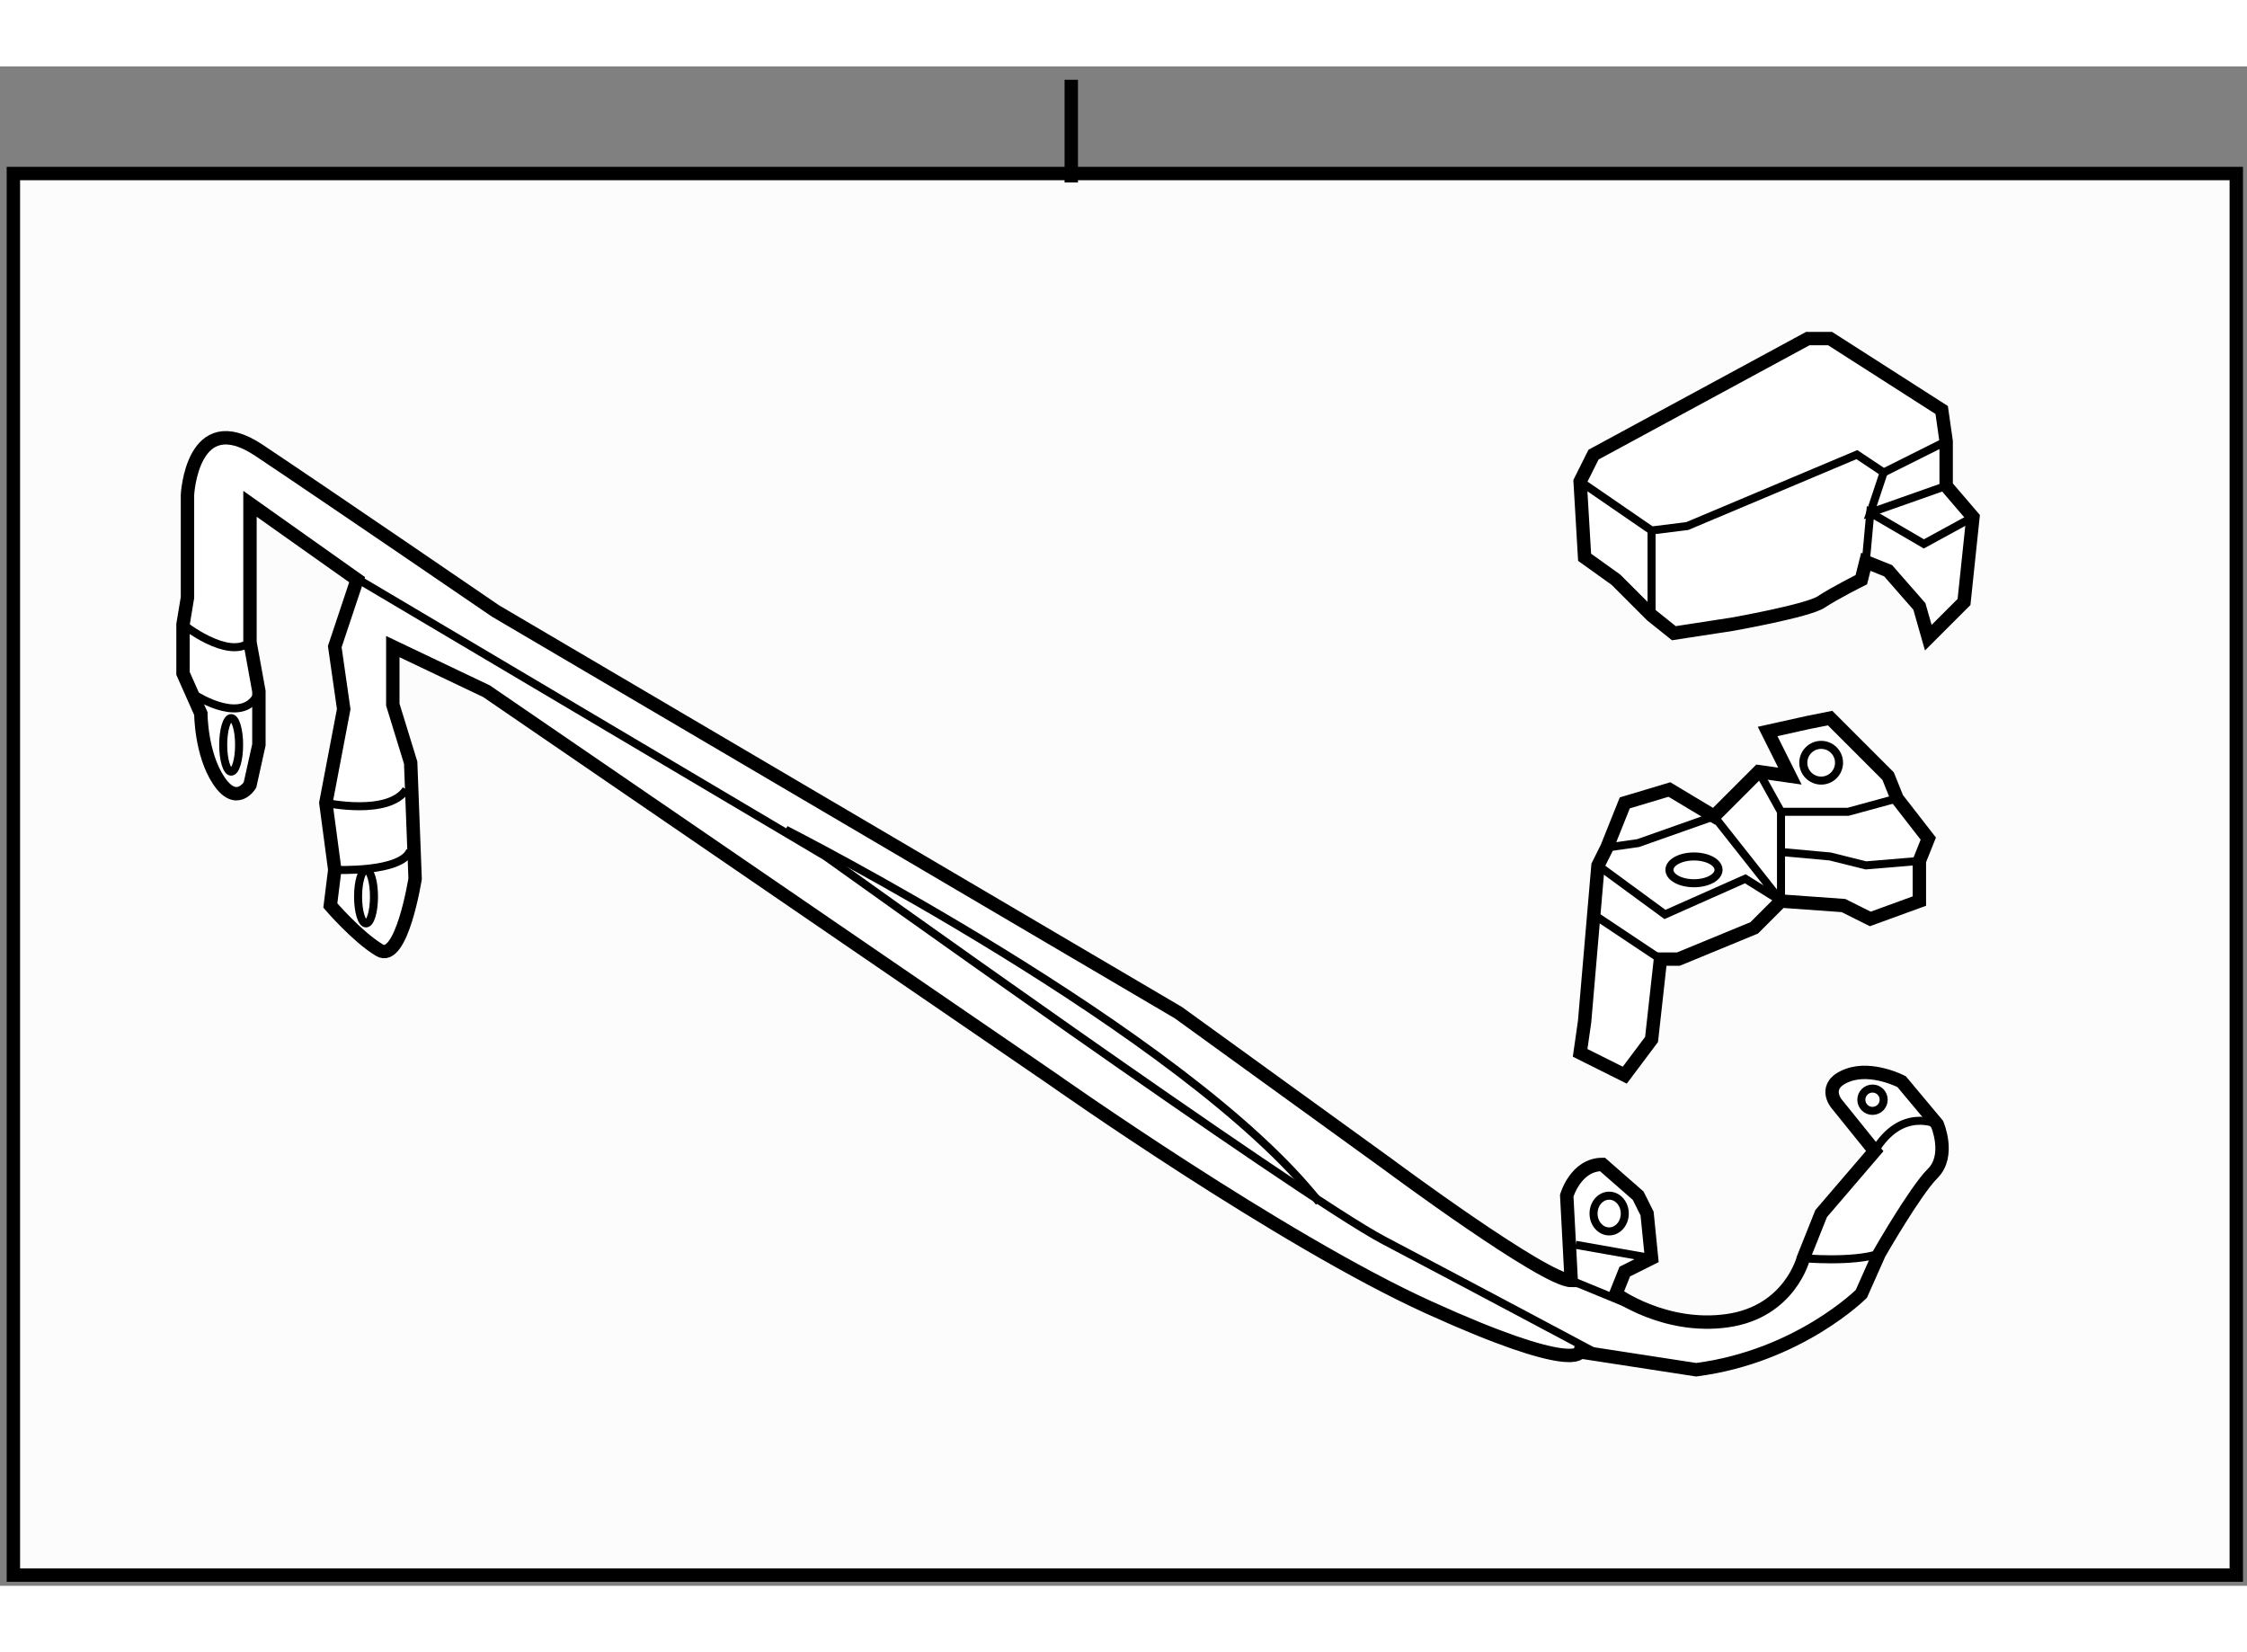
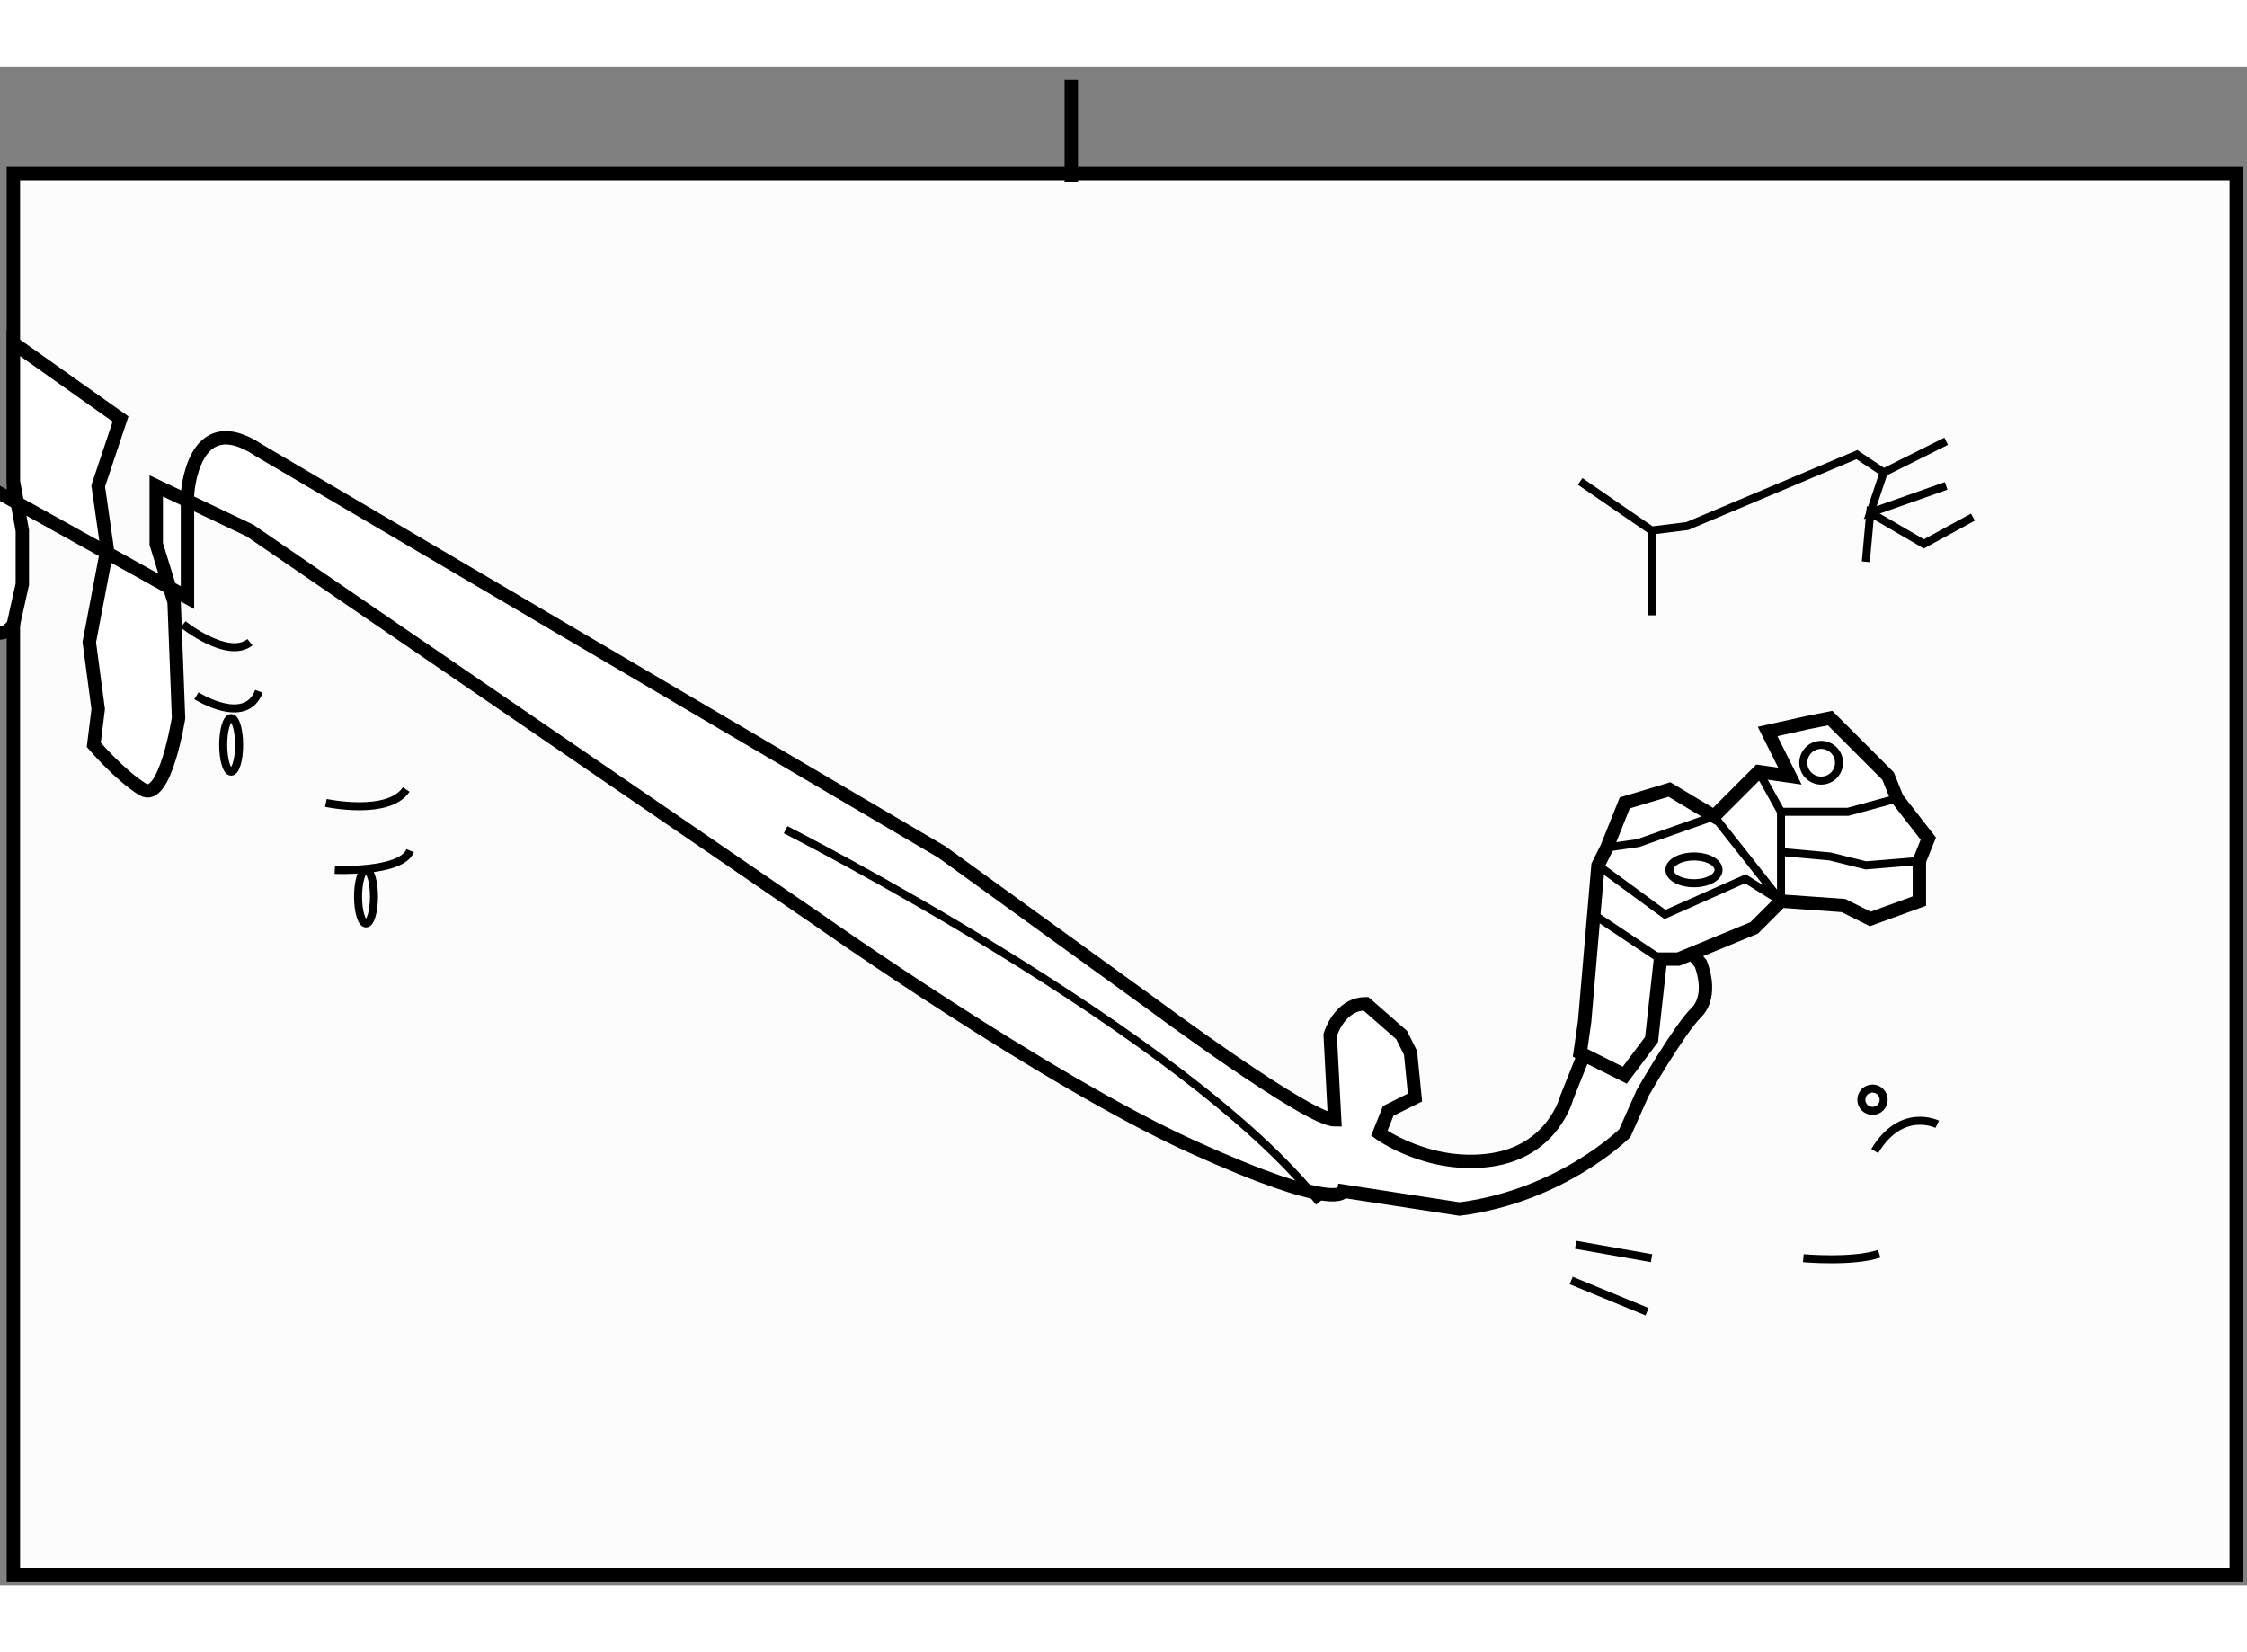
<svg xmlns="http://www.w3.org/2000/svg" version="1.1" x="0px" y="0px" width="244.8px" height="180px" viewBox="144.872 12.905 83.9 56.733" enable-background="new 0 0 244.8 180" xml:space="preserve">
  <rect x="144.872" y="12.905" width="83.9" height="56.733" fill="#808080" stroke="none" />
  <g>
    <rect x="145.372" y="16.905" fill="#FCFCFC" stroke="#000000" stroke-width="0.5" width="83" height="52.333" />
    <line fill="none" stroke="#000000" stroke-width="0.5" x1="184.872" y1="13.405" x2="184.872" y2="17.238" />
  </g>
  <g>
-     <path fill="#FFFFFF" stroke="#000000" stroke-width="0.5" d="M151.872,32.738v-1.833v-2c0,0,0.167-3.334,2.667-1.667     s8.833,6,8.833,6l25.5,15l7.834,5.667c0,0,5.833,4.333,6.833,4.333l-0.167-3.167c0,0,0.334-1.167,1.334-1.167l1.333,1.167     l0.333,0.667l0.167,1.667l-1,0.5l-0.333,0.833c0,0,1.832,1.333,4.166,1s2.834-2.333,2.834-2.333l0.666-1.667l2-2.333l-1.435-1.78     c0,0-0.563-0.688,0.435-1.054c0.902-0.332,2.003,0.241,2.003,0.241l1.331,1.592c0,0,0.5,1.166-0.167,1.833s-2,3-2,3l-0.667,1.5     c0,0-2.332,2.333-6.166,2.833l-4.334-0.667c0,0-0.166,0.833-5.666-1.667s-14-8.5-14-8.5l-21.167-14.5l-3.5-1.667v2.167     l0.667,2.167l0.166,4.333c0,0-0.5,3.167-1.333,2.667s-1.833-1.667-1.833-1.667l0.166-1.333l-0.333-2.5l0.667-3.5l-0.334-2.333     l0.834-2.5l-4-2.833v5.167l0.333,1.833v2l-0.333,1.5c0,0-0.5,0.833-1.167-0.167s-0.667-2.5-0.667-2.5l-0.666-1.5v-1.833     L151.872,32.738z" />
+     <path fill="#FFFFFF" stroke="#000000" stroke-width="0.5" d="M151.872,32.738v-1.833v-2c0,0,0.167-3.334,2.667-1.667     l25.5,15l7.834,5.667c0,0,5.833,4.333,6.833,4.333l-0.167-3.167c0,0,0.334-1.167,1.334-1.167l1.333,1.167     l0.333,0.667l0.167,1.667l-1,0.5l-0.333,0.833c0,0,1.832,1.333,4.166,1s2.834-2.333,2.834-2.333l0.666-1.667l2-2.333l-1.435-1.78     c0,0-0.563-0.688,0.435-1.054c0.902-0.332,2.003,0.241,2.003,0.241l1.331,1.592c0,0,0.5,1.166-0.167,1.833s-2,3-2,3l-0.667,1.5     c0,0-2.332,2.333-6.166,2.833l-4.334-0.667c0,0-0.166,0.833-5.666-1.667s-14-8.5-14-8.5l-21.167-14.5l-3.5-1.667v2.167     l0.667,2.167l0.166,4.333c0,0-0.5,3.167-1.333,2.667s-1.833-1.667-1.833-1.667l0.166-1.333l-0.333-2.5l0.667-3.5l-0.334-2.333     l0.834-2.5l-4-2.833v5.167l0.333,1.833v2l-0.333,1.5c0,0-0.5,0.833-1.167-0.167s-0.667-2.5-0.667-2.5l-0.666-1.5v-1.833     L151.872,32.738z" />
    <ellipse fill="none" stroke="#000000" stroke-width="0.3" cx="153.503" cy="38.238" rx="0.297" ry="1" />
    <ellipse fill="none" stroke="#000000" stroke-width="0.3" cx="158.539" cy="43.905" rx="0.297" ry="1" />
    <circle fill="none" stroke="#000000" stroke-width="0.3" cx="214.789" cy="51.488" r="0.417" />
-     <ellipse fill="none" stroke="#000000" stroke-width="0.3" cx="204.956" cy="55.738" rx="0.583" ry="0.667" />
    <path fill="none" stroke="#000000" stroke-width="0.3" d="M212.206,57.405c0,0,1.833,0.166,2.833-0.167" />
-     <path fill="none" stroke="#000000" stroke-width="0.3" d="M204.706,61.071c0,0-5-2.667-8.167-4.333s-20.833-14.333-20.833-14.333     l-18-10.667" />
    <line fill="none" stroke="#000000" stroke-width="0.3" x1="203.539" y1="58.238" x2="206.372" y2="59.405" />
    <path fill="none" stroke="#000000" stroke-width="0.3" d="M217.206,52.405c0,0-1.334-0.667-2.334,1" />
    <path fill="none" stroke="#000000" stroke-width="0.3" d="M152.206,36.405c0,0,1.833,1.166,2.333-0.167" />
    <path fill="none" stroke="#000000" stroke-width="0.3" d="M151.706,33.738c0,0,1.667,1.334,2.5,0.667" />
    <path fill="none" stroke="#000000" stroke-width="0.3" d="M157.372,42.905c0,0,2.481,0.116,2.815-0.717" />
    <path fill="none" stroke="#000000" stroke-width="0.3" d="M157.039,40.405c0,0,2.333,0.5,3-0.5" />
    <line fill="none" stroke="#000000" stroke-width="0.3" x1="203.706" y1="56.905" x2="206.539" y2="57.405" />
    <path fill="none" stroke="#000000" stroke-width="0.3" d="M174.206,41.405c0,0,14.919,7.574,19.919,13.908" />
  </g>
  <g>
    <polygon fill="#FFFFFF" stroke="#000000" stroke-width="0.5" points="203.872,49.738 204.039,48.571 204.539,42.738      204.872,42.071 205.539,40.405 207.206,39.905 208.872,40.905 210.539,39.238 211.706,39.405 210.872,37.738 212.372,37.405      213.206,37.238 215.372,39.405 215.706,40.238 216.872,41.738 216.539,42.571 216.539,44.071 214.706,44.738 213.706,44.238      211.372,44.071 210.372,45.071 207.539,46.238 206.872,46.238 206.539,49.238 205.539,50.571   " />
    <ellipse fill="none" stroke="#000000" stroke-width="0.3" cx="208.123" cy="42.905" rx="0.917" ry="0.5" />
    <circle fill="none" stroke="#000000" stroke-width="0.3" cx="212.872" cy="38.905" r="0.667" />
    <polyline fill="none" stroke="#000000" stroke-width="0.3" points="210.539,39.238 211.372,40.738 211.372,44.071 211.372,42.238      213.206,42.405 214.539,42.738 216.539,42.571   " />
    <line fill="none" stroke="#000000" stroke-width="0.3" x1="204.372" y1="44.571" x2="206.872" y2="46.238" />
    <polyline fill="none" stroke="#000000" stroke-width="0.3" points="215.706,40.238 213.872,40.738 211.372,40.738   " />
    <polyline fill="none" stroke="#000000" stroke-width="0.3" points="204.872,42.071 206.039,41.905 208.872,40.905 211.372,44.071      210.039,43.238 207.039,44.571 204.539,42.738   " />
  </g>
  <g>
-     <path fill="#FFFFFF" stroke="#000000" stroke-width="0.5" d="M204.039,31.234l-0.167-2.833l0.5-1l8-4.333h0.834l4.166,2.667     l0.167,1.167v1.667l1,1.167l-0.333,3.167l-1.334,1.333l-0.333-1.167l-1.167-1.333l-0.833-0.333l-0.167,0.667c0,0-1,0.5-1.5,0.833     s-3.333,0.833-3.333,0.833l-2.167,0.333l-0.833-0.667l-1.333-1.333L204.039,31.234z" />
    <polyline fill="none" stroke="#000000" stroke-width="0.3" points="203.872,28.401 206.539,30.234 207.872,30.068 214.206,27.401      215.206,28.068 217.539,26.901   " />
    <polyline fill="none" stroke="#000000" stroke-width="0.3" points="218.539,29.734 216.706,30.734 214.706,29.568 214.539,31.401        " />
    <line fill="none" stroke="#000000" stroke-width="0.3" x1="206.539" y1="33.401" x2="206.539" y2="30.234" />
    <polyline fill="none" stroke="#000000" stroke-width="0.3" points="215.206,28.068 214.706,29.568 217.539,28.568   " />
  </g>
</svg>